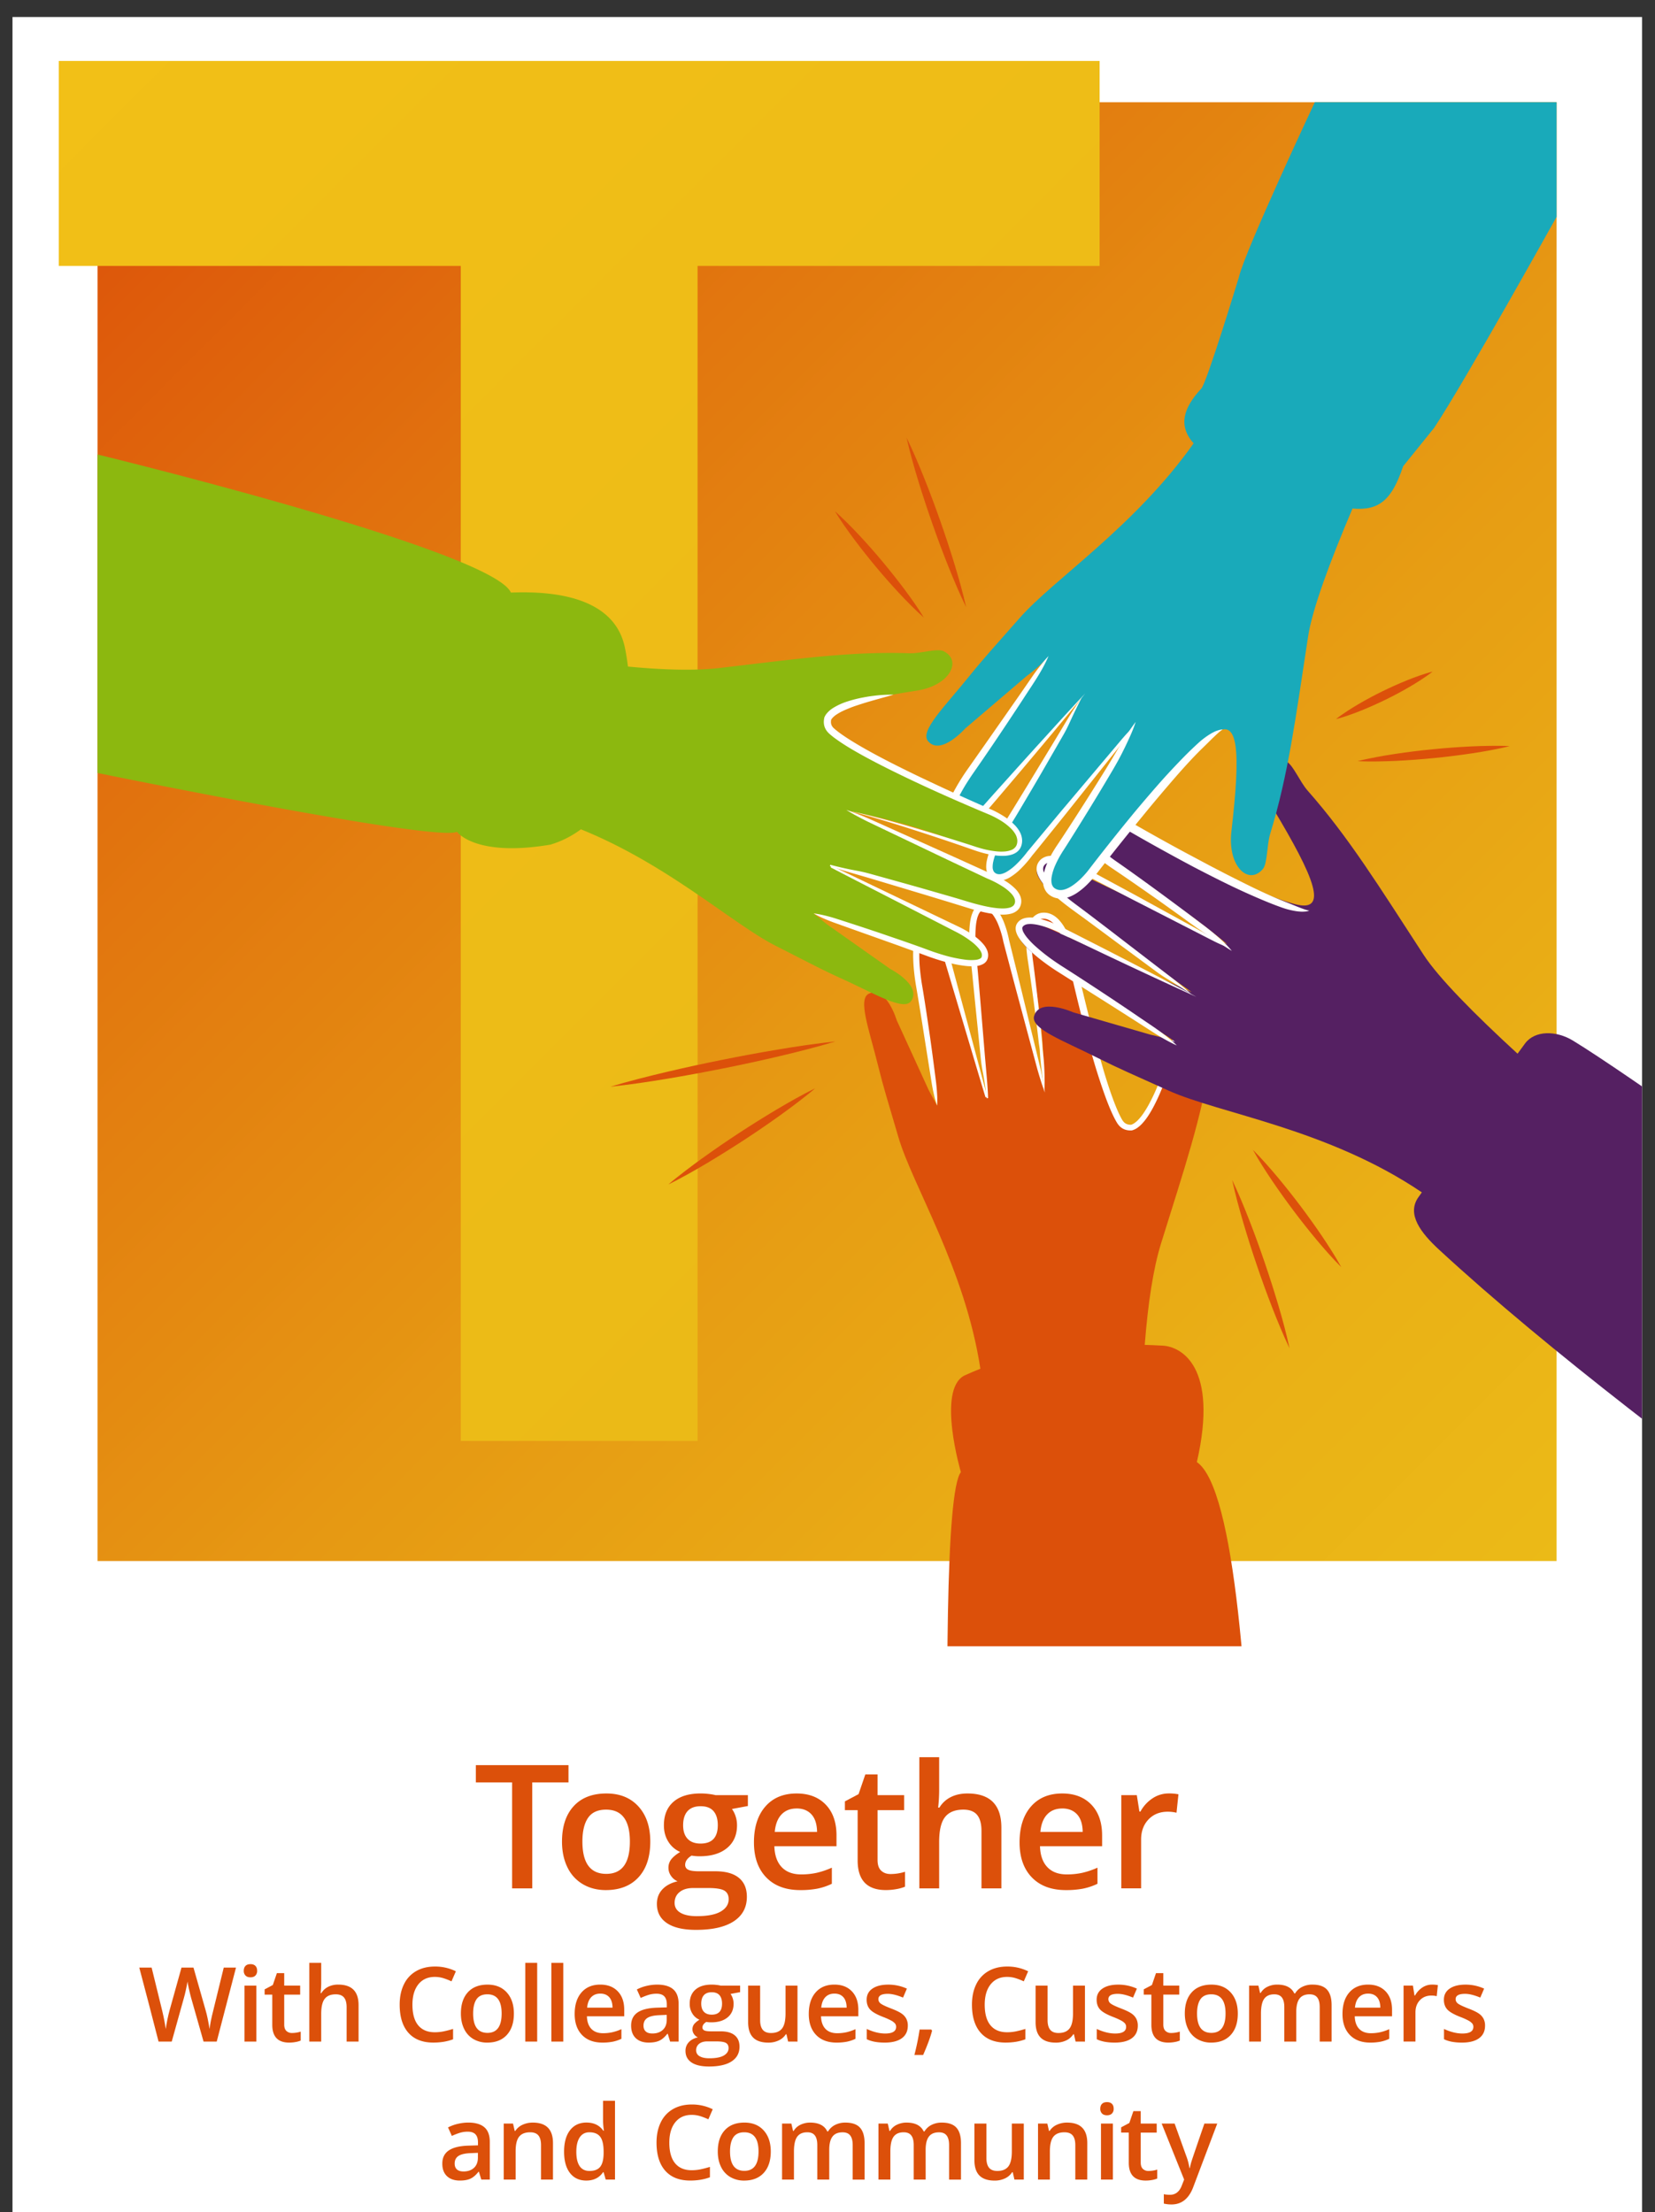
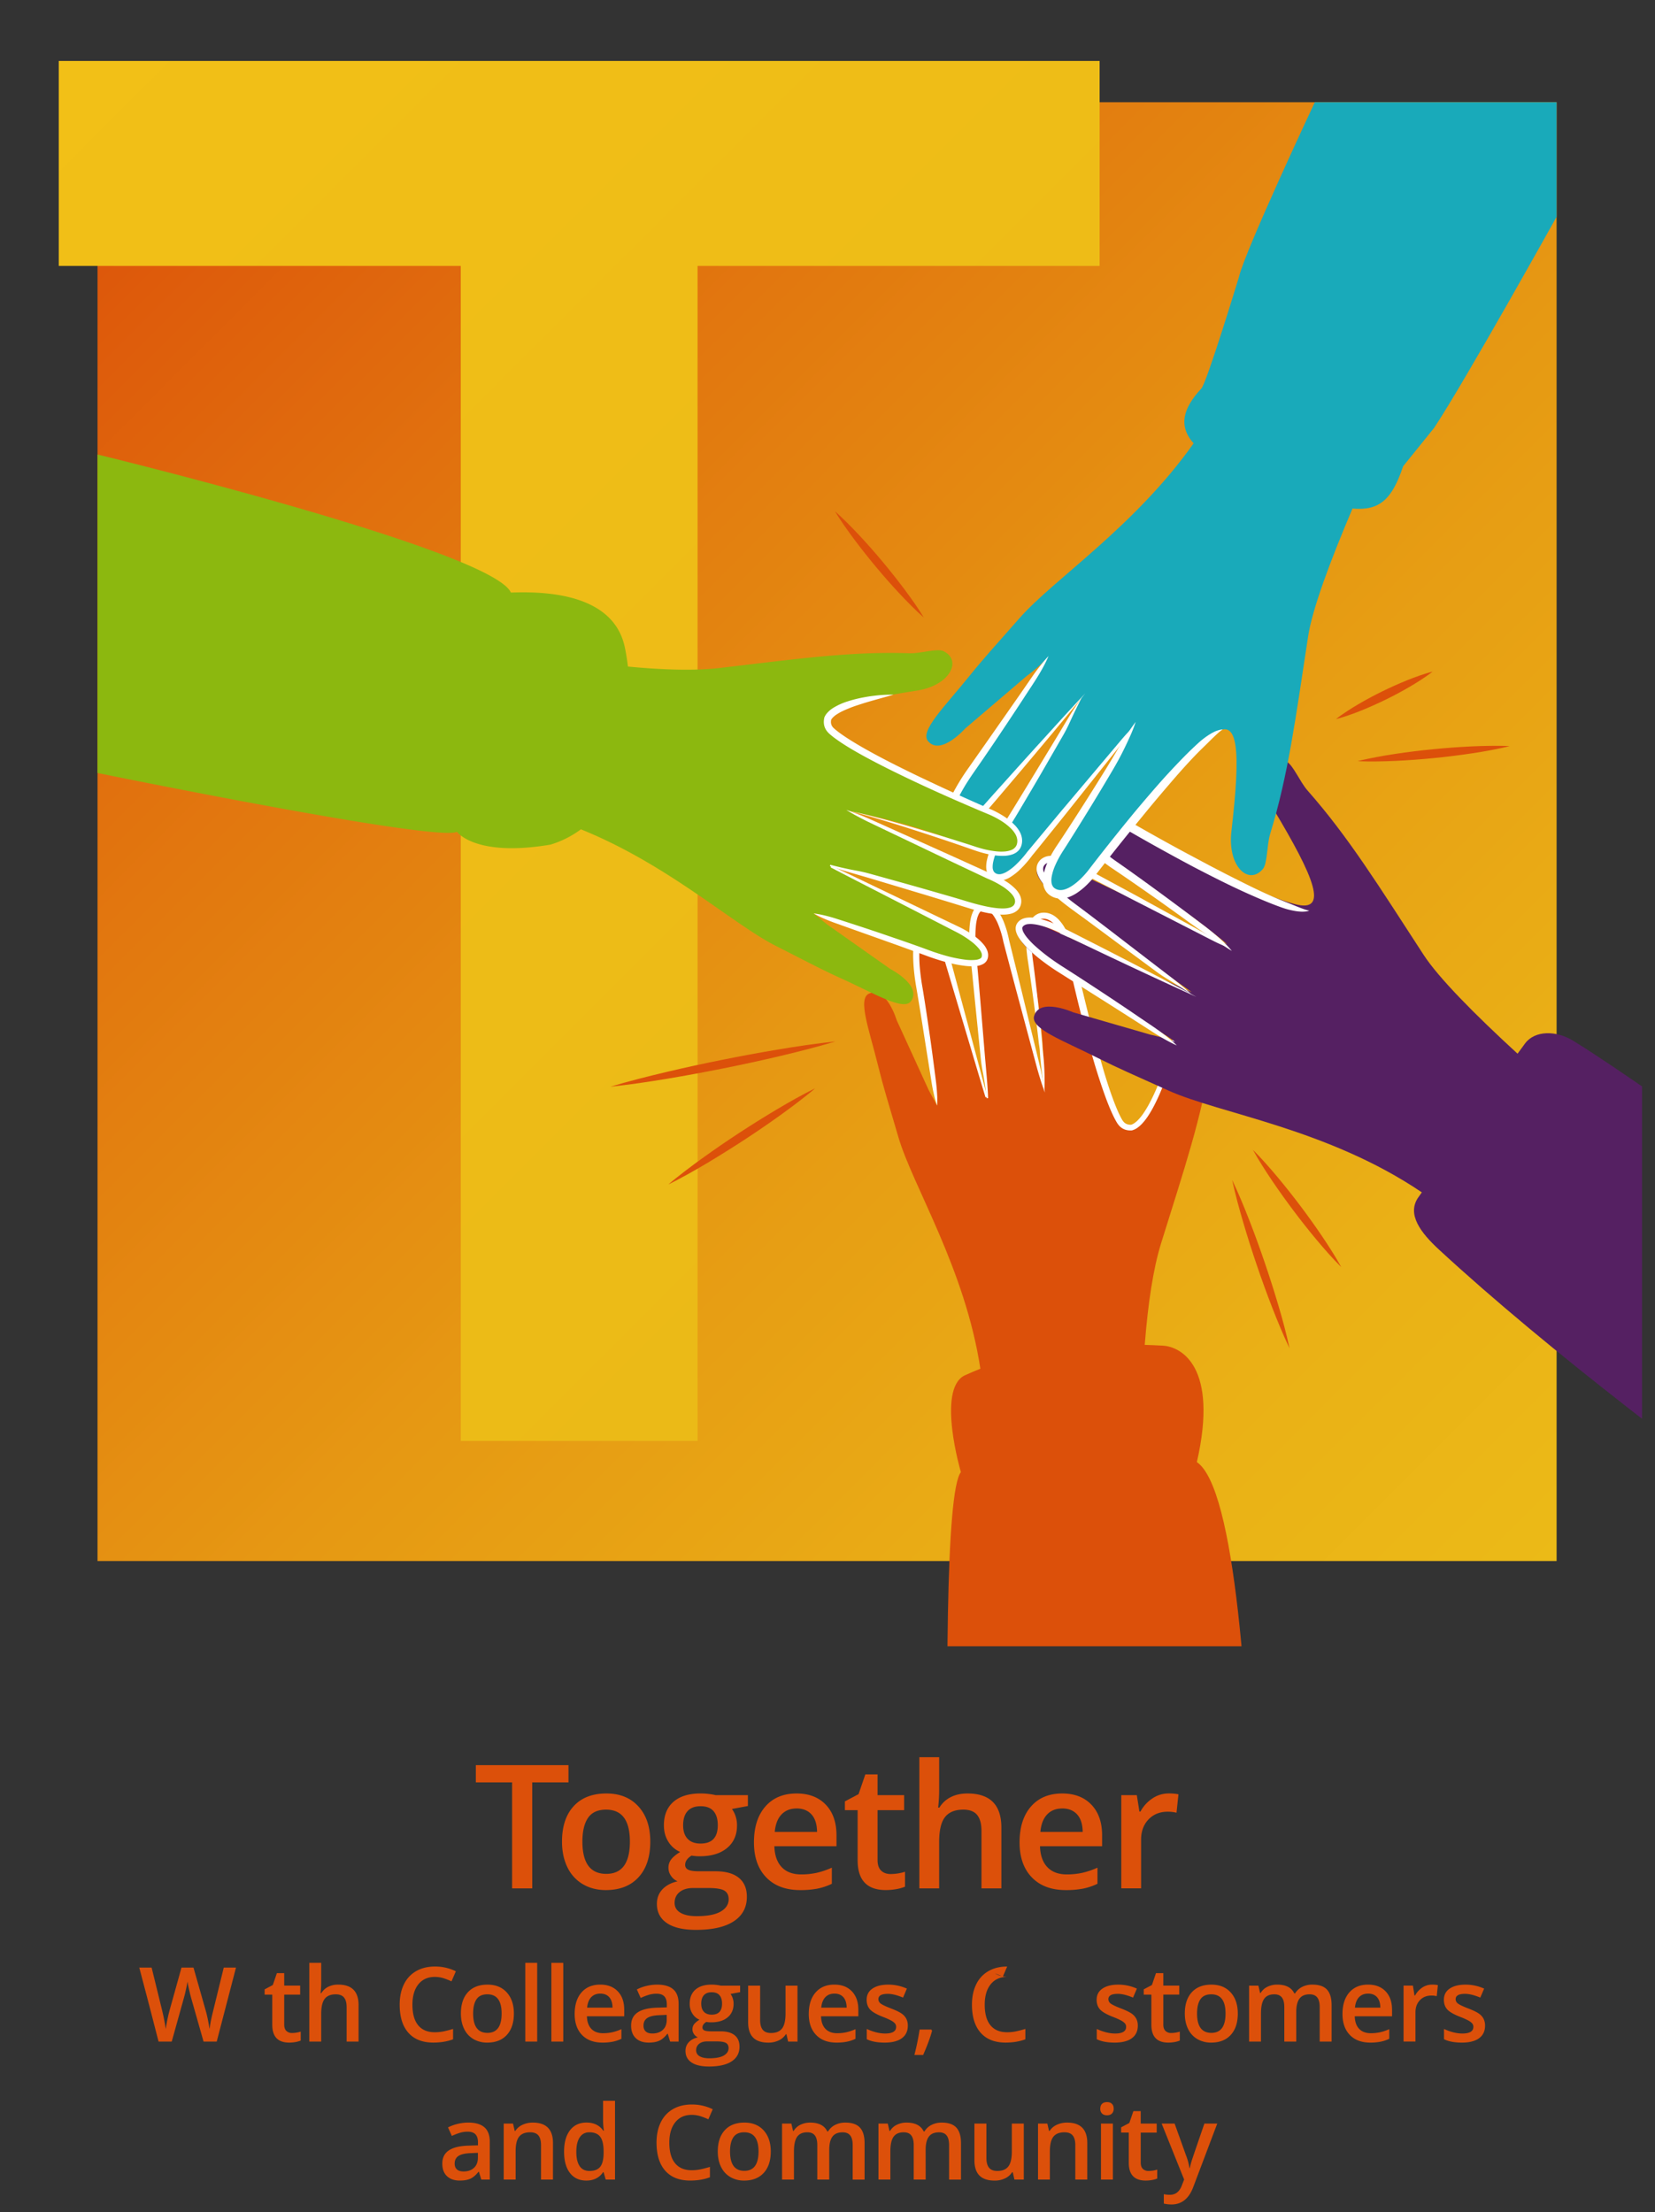
<svg xmlns="http://www.w3.org/2000/svg" viewBox="0 0 2692.91 3600">
  <rect x="0" y="0" width="2692.91" height="3600" fill="#333333" stroke="none" />
  <defs>
    <clipPath id="aeb5096c-8012-4d53-a81d-be9cfce89ba8">
      <rect x="20.32" y="27.67" width="2651.52" height="2651.52" transform="translate(2692.15 2706.85) rotate(180)" fill="none" />
    </clipPath>
    <linearGradient id="e5668498-21fa-46fb-a8f9-d56233199ca9" x1="-82.39" y1="-12448.33" x2="2291.7" y2="-10074.24" gradientTransform="translate(241.09 12614.71)" gradientUnits="userSpaceOnUse">
      <stop offset="0" stop-color="#ebba17" />
      <stop offset="0.16" stop-color="#eab116" />
      <stop offset="0.43" stop-color="#e69913" />
      <stop offset="0.76" stop-color="#e1710e" />
      <stop offset="1" stop-color="#dc500a" />
    </linearGradient>
    <linearGradient id="b0a44887-ed88-4241-b532-73593761e26f" x1="1763.72" y1="1716.35" x2="121.09" y2="73.72" gradientUnits="userSpaceOnUse">
      <stop offset="0" stop-color="#ebba17" />
      <stop offset="0.89" stop-color="#f1bf17" />
      <stop offset="1" stop-color="#f2c017" />
    </linearGradient>
    <clipPath id="a613fbaa-0da4-429c-b1ba-d52ce2a3dc5c">
      <rect x="20.32" y="-3138.94" width="2651.52" height="2651.52" transform="translate(2692.15 -3626.36) rotate(180)" fill="none" />
    </clipPath>
  </defs>
  <title>BEST</title>
  <g id="b1f6bb08-0280-4f7e-8a96-dd75cb5c5e50" data-name="Layer 6">
-     <rect x="20.32" y="27.67" width="2651.52" height="3572.33" fill="#fff" />
-   </g>
+     </g>
  <g id="af81ec11-6e1c-4e06-9d50-0c7d237a50e6" data-name="Layer 3">
    <g clip-path="url(#aeb5096c-8012-4d53-a81d-be9cfce89ba8)">
      <rect x="158.7" y="166.38" width="2374.1" height="2374.1" transform="translate(2691.5 2706.85) rotate(180)" fill="url(#e5668498-21fa-46fb-a8f9-d56233199ca9)" />
      <polygon points="1135.05 2345.03 749.77 2345.03 749.77 432.75 95.61 432.75 95.61 99.2 1789.21 99.2 1789.21 432.75 1135.05 432.75 1135.05 2345.03" fill="url(#b0a44887-ed88-4241-b532-73593761e26f)" />
      <path d="M1947.47,2379.49c35.7-156.16-26-188-55.54-189.55q-15-.81-29.29-1.25c5.2-66.76,13.73-124,26.68-165.54,37.89-121.66,66.12-204.89,80.49-299.4,2.68-17.61,16.41-42.67,13.55-53.48-8.8-33.17-52.79-21.26-71,30.32-40.87,115.56-69.49,170-94.08,118.36-36.94-77.55-78.1-271.75-78.1-271.75s-12.2-58.82-43.22-56.78c-21.26,1.4-26.61,36.18-19.64,70.93,19.34,96.53,21.39,160.31,22.07,211.58,0,0-1.19-2.39-5.51-19.94l-56.37-207.69s-11.33-75.46-38.12-70.09c-15.78,3.16-20.17,31.86-14.51,83.61s17.77,191.83,17.77,191.83l2.79,31.58-7.8-26-61.5-206.25s-9.27-41-31.53-37.41c-17.21,2.78-18,43.28-11.11,83,6.57,37.61,21.78,132,30.22,183.3,1.85,7.61,1.4,16.66,1.11,20.38,0,0-1.69-3-13.47-24.67l-52.4-114.44s-16.24-54.88-44.6-43.26c-19.4,7.94-.29,57.84,14.28,116.91,9.19,37.3,15.86,57.56,33.12,116.65C1485,1930,1570.24,2064,1595.19,2227.5q-13.23,5.27-26.06,11.13c-45.15,23.29-5.65,157.14-5.65,157.14-50.09,63.95.42,1294.46.42,1294.46l476.95,21.87S2071.61,2464,1947.47,2379.49Z" fill="#dc500a" />
      <path d="M1603.56,1785.79c-7.22-23.6-14.21-47.27-21.27-70.92l-21.16-71L1540,1573l-2.65-8.87c-.82-2.79-1.81-5.67-2.84-8.48a159.26,159.26,0,0,0-7.08-16.44,76.35,76.35,0,0,0-9.21-14.56,26.84,26.84,0,0,0-5.69-5.23,10.71,10.71,0,0,0-5.88-1.95c-.24,0-.48,0-.72,0a6.3,6.3,0,0,0-.66.1,3.71,3.71,0,0,0-1,.31,6.13,6.13,0,0,0-1.93,1.58,20,20,0,0,0-3.27,6.49,73.48,73.48,0,0,0-2.9,17,220.81,220.81,0,0,0,.92,36.12q.89,9.08,2.26,18.1c.91,6,2.05,12.09,3,18.19,2,12.2,3.86,24.42,5.72,36.63l5.39,36.65c1.69,12.23,3.4,24.46,5,36.7s3.21,24.48,4.72,36.73c.72,6.13,1.27,12.29,1.58,18.48a161.9,161.9,0,0,1,0,18.69,168.55,168.55,0,0,1-5.12-18c-1.4-6-2.57-12.1-3.58-18.18l-5.82-36.55-11.58-73.08-6-36.48c-1-6.07-2.12-12.08-3.08-18.31s-1.75-12.39-2.37-18.63-1.06-12.49-1.27-18.78a188.66,188.66,0,0,1,.23-19,83.45,83.45,0,0,1,3.31-19.42,29.46,29.46,0,0,1,5.13-9.88,16.16,16.16,0,0,1,5.23-4.17,14.2,14.2,0,0,1,3.42-1.15,18.51,18.51,0,0,1,9.41.64,23.62,23.62,0,0,1,5.32,2.57,36.54,36.54,0,0,1,8,7.17,79.11,79.11,0,0,1,10.49,16.68,155.35,155.35,0,0,1,7.19,17.69c1,3,2,6,2.83,9.14l2.39,8.94,19.2,71.51,19.2,71.51c6.39,23.84,12.85,47.66,19.08,71.54Z" fill="#fff" />
      <path d="M1700.22,1778q-1.83-4.74-3.46-9.55l-1.65-4.79-1.54-4.83c-1-3.21-2.06-6.43-3-9.66s-1.91-6.48-2.83-9.72l-10.48-39.07-20.93-78.16c-7-26-13.85-52.14-20.76-78.22l-2.55-9.78-.32-1.23-.16-.61-.07-.31,0-.15-.06-.28-.5-2.35c-.35-1.59-.73-3.18-1.13-4.77a152.27,152.27,0,0,0-6-18.61,74.93,74.93,0,0,0-8.84-16.64c-3.59-4.82-8.07-8.52-12.61-8.75a11.92,11.92,0,0,0-3.47.27,8.23,8.23,0,0,0-2.88,1.3,14.87,14.87,0,0,0-4.61,5.91,40.79,40.79,0,0,0-2.85,8.52,83.55,83.55,0,0,0-1.54,9.41c-1.3,12.87-1,26.24-.11,39.52.43,6.66,1.08,13.27,1.73,20s1.24,13.44,1.84,20.16l3.47,40.29,6.69,80.6c.56,6.71,1.06,13.43,1.68,20.14l1.77,20.14c1.15,13.43,2.28,26.86,2.7,40.35l-2.28.21c-.71-6.7-1.58-13.39-2.55-20.06s-2.05-13.35-3.32-20-2.44-13.31-3.23-20c-.41-3.35-.75-6.7-1.08-10l-1-10.06-8.14-80.43-4-40.2-2.07-20.08c-.68-6.65-1.43-13.46-1.94-20.26s-.89-13.64-1-20.53a177.87,177.87,0,0,1,.82-20.82,94.22,94.22,0,0,1,1.71-10.58,50.94,50.94,0,0,1,3.58-10.67,25.05,25.05,0,0,1,7.88-9.84,18.94,18.94,0,0,1,6.31-2.88c.57-.14,1.12-.24,1.65-.32a14.51,14.51,0,0,1,1.63-.2,15.07,15.07,0,0,1,1.65-.08,15.53,15.53,0,0,1,1.67,0,21.64,21.64,0,0,1,6.45,1.47,25.59,25.59,0,0,1,5.51,3.08,38.31,38.31,0,0,1,8.08,8.34,84.1,84.1,0,0,1,9.94,19,163.74,163.74,0,0,1,6.16,19.9c.41,1.68.79,3.36,1.15,5.07l.52,2.59.57,2.33,2.43,9.81c6.45,26.14,13,52.27,19.3,78.45l19.1,78.52,9.53,39.28c.75,3.28,1.51,6.56,2.18,9.86s1.36,6.61,2,9.92l.95,5,.85,5C1699.28,1771.29,1699.78,1774.64,1700.22,1778Z" fill="#fff" />
      <path d="M1699.36,1772.93c-3.35-21.07-6.32-41.91-7.42-63-.36-5.28-1.56-10.47-2-15.73l-1.84-15.75q-1.87-15.75-3.93-31.47-4.07-31.46-8.62-62.85l-2.32-15.68-1.21-7.86q-.59-4-1-8.07a146.77,146.77,0,0,1-.29-32.88,64.58,64.58,0,0,1,4.12-16.79,35.9,35.9,0,0,1,4.62-8.16,24.59,24.59,0,0,1,7.72-6.68,23.32,23.32,0,0,1,10-2.7,29,29,0,0,1,9.78,1.2,32.19,32.19,0,0,1,8.69,4.18,43,43,0,0,1,7,5.95,69.64,69.64,0,0,1,10.15,14,113.5,113.5,0,0,1,7,15.17,156.41,156.41,0,0,1,5.08,15.72c.36,1.34.7,2.67,1,4.06l.87,3.91,1.73,7.72c4.66,20.61,9.61,41.16,14.58,61.69s10.07,41,15.45,61.45q4,15.32,8.3,30.56t8.67,30.42c6,20.17,12.45,40.27,20.25,59.61,2,4.83,4,9.59,6.3,14.2,1.13,2.29,2.34,4.59,3.55,6.72a26,26,0,0,0,1.85,2.79,18.5,18.5,0,0,0,2.11,2.28,13.12,13.12,0,0,0,5.14,2.84,18.9,18.9,0,0,0,3.1.61c.55,0,1.09.09,1.65.1h1.28c-1.88.25-.42,0-.79.08l.18,0a18.91,18.91,0,0,0,5.79-2.83,39.33,39.33,0,0,0,5.45-4.6,80.6,80.6,0,0,0,9.49-11.74c2.89-4.23,5.55-8.68,8.07-13.23a309.61,309.61,0,0,0,13.58-28.25c4.11-9.65,7.88-19.48,11.32-29.39l1.26-3.72c.42-1.33.89-2.46,1.25-3.7.76-2.47,1.49-5,2.22-7.54,1.48-5.06,2.79-10.19,4.15-15.31l2-7.7,1.07-3.89c.38-1.36.82-2.64,1.25-4,.9-2.6,1.9-5.17,3-7.69s2.4-5,3.77-7.4a71.93,71.93,0,0,1,3.48-7.81,82.86,82.86,0,0,1,4.41-7.62,47.14,47.14,0,0,1,12.65-13.1,45.42,45.42,0,0,1,8.36-4.44,41.36,41.36,0,0,1,9.34-2.65,37.48,37.48,0,0,1,20.15,2.24,32.75,32.75,0,0,1,9.22,5.78,27.19,27.19,0,0,1,6.48,8.89,29.39,29.39,0,0,1,2.8,10.12,35.88,35.88,0,0,1,.09,5c0,.82-.11,1.62-.18,2.42l-.06.61-.11.72-.08.42-.15.64-.14.56c-.73,2.8-1.46,5.28-2.26,7.93-.18.59-.51,1.59-.7,2.09l-.66,1.83-1.3,3.72c-.44,1.25-.84,2.5-1.32,3.73l-1.44,3.7-2.84,7.42-3.1,7.34c-1.13,2.42-2.15,4.87-3.36,7.27s-2.37,4.81-3.62,7.2l-2,3.55-1,1.79-1.07,1.76,0-2.07.08-2,.18-4.08c.21-2.7.45-5.39.8-8s.75-5.31,1.13-8,1-5.25,1.45-7.87l1.73-7.79.88-3.89c.29-1.3.67-2.57,1-3.86l1-3.86.54-2c.22-.75.27-1,.44-1.7.63-2.45,1.29-5.07,1.81-7.42l.08-.41c0-.14.05-.25.06-.32s0-.14,0-.07a.91.91,0,0,0,0,.23v-.37c0-.52.06-1.05,0-1.55a20,20,0,0,0-.24-2.95,14.62,14.62,0,0,0-1.71-5,12.21,12.21,0,0,0-2.76-4.15,14.75,14.75,0,0,0-4.58-3,24.83,24.83,0,0,0-12.62-1.5,38.18,38.18,0,0,0-13.38,4.2,51.59,51.59,0,0,0-11.8,8.58,64.08,64.08,0,0,0-9.39,11.6c-1.25,2.18-2.39,4.43-3.43,6.73s-1.94,4.66-2.77,7.06c-.39,1.2-.81,2.41-1.13,3.59l-1,3.76-2,7.65-4,15.4c-.68,2.57-1.36,5.14-2.11,7.75-.38,1.32-.83,2.7-1.2,3.87l-1.25,3.83q-5.08,15.21-11.18,30a317.64,317.64,0,0,1-13.63,29.19c-2.57,4.76-5.3,9.45-8.34,14a93.67,93.67,0,0,1-10.35,13.13,48.33,48.33,0,0,1-6.64,5.77,28,28,0,0,1-8.5,4.26l-.3.09c-.57.09.86-.09-1.35.23h-1.73c-.76,0-1.55-.07-2.33-.11a27.86,27.86,0,0,1-4.76-.85,22.64,22.64,0,0,1-8.83-4.68,27.79,27.79,0,0,1-3.37-3.51,35.43,35.43,0,0,1-2.63-3.8c-1.45-2.45-2.73-4.82-4-7.27-2.47-4.86-4.7-9.77-6.81-14.72-4.2-9.89-7.9-19.91-11.41-30s-6.8-20.18-10-30.33-6.17-20.34-9.1-30.54-5.7-20.45-8.44-30.69q-8.2-30.75-15.67-61.66t-14.24-62l-1.69-7.77-.83-3.85c-.27-1.22-.57-2.47-.89-3.7a149.26,149.26,0,0,0-4.62-14.66,115.63,115.63,0,0,0-6.24-13.87,59.42,59.42,0,0,0-8.4-12.07,26.58,26.58,0,0,0-11.13-7.61,18.58,18.58,0,0,0-6.38-.87,13.13,13.13,0,0,0-5.82,1.43c-3.53,1.79-6.27,5.52-8.14,9.87a57.06,57.06,0,0,0-3.72,14.29,138.45,138.45,0,0,0-.3,30.81c.44,5.18,1.18,10.31,1.89,15.61l2,15.77q3.93,31.55,7.37,63.13,1.73,15.8,3.29,31.61l1.53,15.82c.56,5.26.69,10.57,1.24,15.84s1.14,10.54,1.58,15.82.81,10.57,1,15.88l.27,8c.07,2.65,0,5.31.06,8C1699.86,1762.31,1699.6,1767.63,1699.36,1772.93Z" fill="#fff" />
      <path d="M3625.05,2454.61c-1.05-1.05-888.4-652.82-1065.48-761-27.37-16.72-62-17-78.07,4.52-3.79,5.08-7.9,10.68-12.24,16.69-70-64.3-128.37-123.26-152.86-160.9-73.39-112.77-122.11-191.74-188.85-267.42-12.44-14.1-23.72-42-34.28-47.11-32.35-15.6-51.19,27.32-21.49,76.85,66.56,111,91.85,170.64,34.43,155-86.24-23.53-269-123.08-269-123.08s-55.2-30.37-73.6-4.43c-12.61,17.77,11.91,45.67,44.37,63.8,90.14,50.37,147.41,94.92,189.1,129.26,0,0-7.33-3.45-24.24-12l-203.49-96.71s-68-42.37-81-17.51c-7.64,14.63,12.6,37.62,57.89,68.36S1912,1595.41,1912,1595.41l27.2,19.28-26-11.56-205.64-91.66s-39-20.56-50.47-.5c-8.88,15.51,23.15,43.73,59.6,65.28,34.5,20.39,120.29,72.61,167,100.8,7.31,3.71,25.68,16,28.5,18.78,0,0-14.9-6.5-40-11.92l-125.9-36.4s-54.64-24.48-63.62,5.87c-6.14,20.76,46.35,39.58,103.27,68.24,36,18.1,56.56,26.61,115.24,53.16,83.11,37.6,259,61.85,412.35,165.72-2,2.77-3.76,5.33-5.4,7.62-20,27.86,4.1,58.54,33.2,85.43,356.26,329.16,1012.83,764.72,1012.83,764.72S3626.1,2455.66,3625.05,2454.61Z" fill="#552062" />
      <path d="M1946.62,1622.27c-24.59-11-49-22.32-73.48-33.66l-36.62-17.1L1800,1554.29l-36.48-17.37-18.23-8.69-18.2-8.76-4.55-2.19-2.22-1.07-2.21-1c-3-1.34-6-2.6-9.07-3.79a141.24,141.24,0,0,0-18.56-5.84,76.76,76.76,0,0,0-9.29-1.58,38.47,38.47,0,0,0-8.79,0,13.33,13.33,0,0,0-6.66,2.54,8.25,8.25,0,0,0-1.08,1c-.14.21-.32.38-.45.6a5.94,5.94,0,0,0-.36.58,4.38,4.38,0,0,0-.47,2.22,16.65,16.65,0,0,0,2.34,7,52.38,52.38,0,0,0,5.14,7.53,128,128,0,0,0,13.37,14,304.7,304.7,0,0,0,31.08,24.53q4.08,2.84,8.23,5.58c2.76,1.83,5.55,3.6,8.41,5.42l17,10.91q17,11,33.86,22.08,33.79,22.18,67.21,44.92c22.15,15.34,45.26,29.32,64.82,48.47-6.29-2.73-12.27-5.9-18.18-9.17s-11.68-6.75-17.37-10.33l-34-21.83q-34-21.74-68.17-43.28L1743,1595.24,1726,1584.47c-2.82-1.78-5.74-3.6-8.6-5.47s-5.7-3.77-8.5-5.72q-8.41-5.85-16.51-12.19c-5.4-4.23-10.66-8.66-15.72-13.39a138.12,138.12,0,0,1-14.39-15.32,63.47,63.47,0,0,1-6.14-9.2,34.44,34.44,0,0,1-2.38-5.47,21.6,21.6,0,0,1-1.17-6.61,15.07,15.07,0,0,1,2.82-9c.33-.49.72-.94,1.08-1.41a20.33,20.33,0,0,1,2.55-2.45,20.75,20.75,0,0,1,5.9-3.27,28.22,28.22,0,0,1,6-1.44,45.78,45.78,0,0,1,11.35,0,85.6,85.6,0,0,1,10.58,2,151.32,151.32,0,0,1,19.85,6.57c3.21,1.3,6.37,2.67,9.51,4.14l2.36,1.13,2.31,1.16,4.51,2.28,18,9.09,18,9.17,36,18.36,35.91,18.5,35.85,18.62C1899,1597,1922.9,1609.48,1946.62,1622.27Z" fill="#fff" />
      <path d="M1998.35,1541.68a173.94,173.94,0,0,1-19.49-8.13c-6.3-3.08-12.51-6.34-18.76-9.52l-37.43-19.19-74.9-38.39c-12.5-6.36-24.91-12.9-37.36-19.36l-37.33-19.43-9.31-4.91-2.32-1.22-1.16-.62-.3-.15-.26-.16-.12-.07-.53-.32c-1.44-.84-2.93-1.68-4.42-2.49a167.13,167.13,0,0,0-18.44-8.68,85.55,85.55,0,0,0-19-5.36c-6.24-.91-12.49-.39-16.08,2.53a10.43,10.43,0,0,0-2.35,2.63,8.39,8.39,0,0,0-1.3,3.06,13.77,13.77,0,0,0,.89,7.47,39.27,39.27,0,0,0,4.35,8.14,83,83,0,0,0,6.07,7.79,185,185,0,0,0,14.42,14.41c5.09,4.62,10.39,9,15.81,13.37s11,8.48,16.6,12.67,11.25,8.4,16.84,12.64l33.46,25.51,66.67,51.28L1906,1590.8c2.77,2.14,5.53,4.29,8.26,6.5s5.49,4.36,8.17,6.63,5.41,4.46,8,6.81,5.26,4.66,7.8,7.1l-17.68-11.47c-2.93-1.93-5.92-3.78-8.91-5.64s-6-3.7-9-5.52c-6-3.62-12-7.37-17.69-11.45s-11.29-8.31-16.94-12.45l-33.83-25-16.92-12.46-16.88-12.52-33.8-25L1749.66,1484c-5.63-4.11-11.39-8.35-17-12.72s-11.1-8.89-16.45-13.66a177.68,177.68,0,0,1-15.38-15.31,91.77,91.77,0,0,1-6.87-8.82,49.35,49.35,0,0,1-5.53-10.42,29.37,29.37,0,0,1-1.57-6.27,21,21,0,0,1,.23-7,19.09,19.09,0,0,1,2.74-6.62,21.4,21.4,0,0,1,4.64-5.2,24.54,24.54,0,0,1,12.28-4.93,43.57,43.57,0,0,1,11.9.3,95.09,95.09,0,0,1,21.31,6.21,177.19,177.19,0,0,1,19.46,9.42c1.58.87,3.13,1.77,4.7,2.72l.59.36.16.09c.1.07-.11-.06,0,0l.29.16,1.16.62,2.31,1.25,9.24,5,37,20c12.31,6.68,24.67,13.27,36.93,20l73.67,40.46,36.84,20.23c6.13,3.39,12.31,6.69,18.38,10.19A175.69,175.69,0,0,1,1998.35,1541.68Z" fill="#fff" />
      <path d="M2130.37,1482c-3.63,1.44-7.63,1.65-11.5,1.7-1.94,0-3.86-.17-5.79-.32s-3.81-.49-5.7-.77a128.24,128.24,0,0,1-22-5.78c-14.2-5-28.05-10.75-41.77-16.69s-27.31-12.15-40.76-18.62-26.77-13.17-40-19.94q-9.94-5.08-19.87-10.24l-19.7-10.54q-19.66-10.62-39.2-21.47t-38.93-22l-4.81-2.77c-1.48-.85-3-1.68-4.62-2.49-3.16-1.6-6.38-3.1-9.64-4.46a102.41,102.41,0,0,0-19.83-6.23c-6.59-1.27-13.26-1.52-18.61.23a17.34,17.34,0,0,0-6.85,4,17.08,17.08,0,0,0-2.47,3,11.77,11.77,0,0,0-1.4,3.23,14.76,14.76,0,0,0,.26,7.59,34.39,34.39,0,0,0,3.75,8.44,81.13,81.13,0,0,0,13,15.87,162.05,162.05,0,0,0,16.39,13.83c1.45,1.08,2.91,2.13,4.39,3.18l4.54,3.14,9.18,6.44q18.25,12.9,36.3,26,36.15,26.22,71.83,53.06l17.83,13.44c3,2.26,6,4.46,8.89,6.77l8.77,6.93c5.71,4.79,11.47,9.53,16.9,14.68,2.72,2.58,5.41,5.17,8,7.89,1.29,1.37,2.56,2.76,3.79,4.19s2.49,2.82,3.66,4.3c-12.77-7.92-25.08-16.18-37.47-24.4l-9.28-6.17-9.2-6.27c-3.07-2.09-6-4.32-9.07-6.45s-6-4.32-9-6.51q-36-26.2-72.58-51.62-18.27-12.73-36.64-25.28l-9.19-6.2-4.66-3.16c-1.58-1.09-3.15-2.19-4.7-3.32a174.9,174.9,0,0,1-17.91-14.78,94.51,94.51,0,0,1-15.43-18.46,46.65,46.65,0,0,1-5.35-11.93,28.46,28.46,0,0,1-.38-14.59,25.94,25.94,0,0,1,3-7.06,30.8,30.8,0,0,1,16.72-13,42.34,42.34,0,0,1,13.15-2,66.17,66.17,0,0,1,12.4,1.2,115.35,115.35,0,0,1,22.67,7q5.38,2.25,10.59,4.9c1.74.89,3.45,1.8,5.2,2.79l4.85,2.78q19.29,11,38.78,21.83t39.06,21.34l39.27,20.92q19.68,10.37,39.53,20.34c13.23,6.66,26.45,13.32,39.83,19.61s26.85,12.34,40.52,17.68c6.83,2.67,13.59,5.43,20.36,8.18,1.69.69,3.4,1.31,5.1,2s3.41,1.32,5.13,1.91A64.57,64.57,0,0,0,2130.37,1482Z" fill="#fff" />
      <path d="M2139.35,166.38s-113.86,242.51-123.3,284c0,0-53.41,175.72-61.58,182.23-29.27,31.6-37.67,60.23-12.33,88.92-96.12,136-227.57,221.1-282.93,284.1-42.51,48.39-57.77,64.64-83.06,96-40,49.58-80.09,88.38-65.93,104.76,20.69,24,60.37-20.9,60.37-20.9l99.69-85.08c20.58-15.27,31.48-27.33,31.48-27.33-1.43,3.67-13.09,22.46-18.22,28.86-30.91,44.94-87.53,127.89-110.55,160.7-24.32,34.66-41.86,73.58-27.38,84,18.74,13.54,45.77-21.27,45.77-21.27L1740.91,1157l18.92-21.24L1743,1164.55s-74.43,127.79-103,174.47-37.54,76-24.54,86.15c22.08,17.29,66.57-49.36,66.57-49.36l145.5-172c11.89-14.74,17.14-20.9,17.14-20.9-23.82,48.47-57.61,112.68-119,195.74-22.09,29.9-32.92,65.43-14.11,76.42,27.46,16,65.22-34.39,65.22-34.39s125.48-166.09,194.34-223.09c45.84-38,47.42,26.84,32.55,155.38-6.64,57.38,28.23,88.71,51.27,61.14,7.51-9,6.28-39.07,11.79-57,29.6-96.46,41.41-188.5,61.76-321.49,6.75-44.13,35.31-121.24,72.22-208,44.77,4,64.53-15.71,82.38-68.8l50.46-62.51c50-75.41,199.22-343.44,199.22-343.44V166.38Z" fill="#19aaba" />
      <path d="M1765.87,1128.45c-17,20.94-34.15,41.67-51.37,62.39l-25.92,31-26,30.91-26.14,30.8-13.07,15.39-13.14,15.34-3.28,3.84-1.69,2-1.74,2c-2.33,2.57-4.72,5-7.18,7.49a150.65,150.65,0,0,1-15.78,13.7,83.57,83.57,0,0,1-9,5.88,46.22,46.22,0,0,1-10.47,4.42,29,29,0,0,1-6.12,1,20.75,20.75,0,0,1-6.7-.74,19.66,19.66,0,0,1-3.29-1.28c-.52-.29-1-.56-1.54-.88a16.91,16.91,0,0,1-1.51-1.06,15.12,15.12,0,0,1-4.58-6.21,21.44,21.44,0,0,1-1.47-6.54,33.87,33.87,0,0,1,.09-6,63,63,0,0,1,2.12-10.85,139.8,139.8,0,0,1,7.38-19.69c2.85-6.3,6-12.42,9.34-18.4s6.87-11.85,10.54-17.61q2.76-4.32,5.65-8.56c1.92-2.82,3.91-5.62,5.83-8.35l11.59-16.52,23.17-33.06q23.15-33.08,46.24-66.2l22.93-33.23c3.88-5.5,7.88-10.92,12.06-16.22s8.49-10.52,13.24-15.46c-10.67,25.2-26.61,47-41.14,69.69q-22.15,33.81-44.72,67.34-11.29,16.77-22.74,33.42l-11.51,16.63c-1.93,2.79-3.83,5.49-5.67,8.24s-3.66,5.53-5.45,8.33a306.21,306.21,0,0,0-19.23,34.6,127.66,127.66,0,0,0-6.95,18,52.41,52.41,0,0,0-1.85,8.93,16.72,16.72,0,0,0,.55,7.4,4.27,4.27,0,0,0,1.29,1.86c.1.1.35.25.55.4s.44.24.65.38a8.48,8.48,0,0,0,1.4.55,13.5,13.5,0,0,0,7.12-.22,37.94,37.94,0,0,0,8.13-3.36,73.64,73.64,0,0,0,8-5,139.33,139.33,0,0,0,14.88-12.54c2.36-2.27,4.68-4.6,6.91-7l1.65-1.79,1.63-1.84,3.36-3.77,13.42-15.1,13.48-15,27-30.07,27.09-30,27.2-29.88C1729.21,1167.94,1747.42,1148.09,1765.87,1128.45Z" fill="#fff" />
      <path d="M1844.66,1182.89a176.29,176.29,0,0,1-11.81,17.5c-4.26,5.56-8.67,11-13,16.5l-26.16,32.9-52.32,65.78c-8.68,11-17.52,21.85-26.29,32.77l-26.36,32.72-6.64,8.14-1.66,2-.82,1-.21.26c-.1.12.06-.09,0,0l-.1.15-.42.56c-1.09,1.48-2.18,2.9-3.3,4.32a178.7,178.7,0,0,1-14.43,16.14,95.34,95.34,0,0,1-17.34,13.88,44,44,0,0,1-10.9,4.82,24.53,24.53,0,0,1-13.21.11,21.38,21.38,0,0,1-6.24-3,19.18,19.18,0,0,1-5-5.06,20.49,20.49,0,0,1-2.84-6.34,28.47,28.47,0,0,1-.92-6.34,49.21,49.21,0,0,1,1.16-11.68,92.47,92.47,0,0,1,3-10.72c4.78-13.83,11.58-26.38,18.67-38.65,3.54-6.11,7.33-12.15,11-18.07l11-17.85,21.94-35.85,43.62-71.9,10.85-18c3.6-6,7.15-12.06,10.78-18,1.81-3,3.63-6,5.51-9s3.69-6,5.63-8.88,3.8-5.89,5.83-8.77,4-5.77,6.14-8.58l-9.33,18.9c-1.57,3.13-3.06,6.33-4.56,9.5s-3,6.38-4.45,9.58c-2.9,6.43-5.94,12.77-9.34,18.9s-7,12.16-10.45,18.25l-21,36.42-10.53,18.2-10.65,18.13-21.41,36.22q-5.38,9.06-10.9,18l-5.44,8.93q-2.68,4.45-5.26,9c-3.43,6-6.71,12.07-9.72,18.22a164.83,164.83,0,0,0-7.93,18.71,81,81,0,0,0-2.67,9.47,38.52,38.52,0,0,0-1,9.11,13.68,13.68,0,0,0,1.93,7.17,8.67,8.67,0,0,0,2.32,2.32,10.66,10.66,0,0,0,3.14,1.54,14,14,0,0,0,7.52-.15,33,33,0,0,0,8.3-3.6,85,85,0,0,0,15.54-12.2,166.85,166.85,0,0,0,13.75-15.07c1.08-1.32,2.14-2.66,3.14-4l.38-.49.08-.12.18-.24.21-.25.84-1,1.69-2,6.72-8.09,26.91-32.35c9-10.77,17.89-21.61,27-32.3l54.24-64.35,27.11-32.16c4.53-5.35,9-10.76,13.62-16A175.32,175.32,0,0,1,1844.66,1182.89Z" fill="#fff" />
      <path d="M1989.5,1187.16a64.12,64.12,0,0,0-8.7,6.91c-1.36,1.2-2.7,2.45-4,3.73s-2.65,2.5-4,3.79c-5.18,5.14-10.37,10.29-15.63,15.4-10.56,10.19-20.65,21-30.56,31.94s-19.55,22.2-29.18,33.45-19.18,22.59-28.61,34l-28.17,34.43q-14,17.26-27.85,34.72t-27.42,35l-3.4,4.44c-1.24,1.59-2.47,3.08-3.73,4.57-2.53,3-5.15,5.83-7.9,8.6a113.24,113.24,0,0,1-18.23,15.19,66.47,66.47,0,0,1-11,5.83,42.31,42.31,0,0,1-12.89,3.15,31,31,0,0,1-14-2.14,30,30,0,0,1-6.33-3.48,25.49,25.49,0,0,1-5.4-5.33,28.17,28.17,0,0,1-5.16-13.5,45.05,45.05,0,0,1,.41-13,94,94,0,0,1,7.33-22.78,174.75,174.75,0,0,1,11-20.33c1-1.63,2-3.23,3.1-4.83l3.13-4.67,6.14-9.24q12.24-18.57,24.26-37.34,24.08-37.5,47.48-75.4c7.82-12.62,15.18-25.51,22.89-38.18s15.67-25.15,24.81-37.17a224.59,224.59,0,0,1-8.1,21c-3,6.87-6.2,13.61-9.42,20.35l-5,10.05c-1.67,3.34-3.47,6.6-5.2,9.91q-5.35,9.81-11.06,19.42-22.7,38.49-46.23,76.43-11.74,19-23.67,37.89l-6,9.45-3,4.62c-1,1.51-1.93,3-2.86,4.57a160.09,160.09,0,0,0-10,18.87,81.25,81.25,0,0,0-6.13,19.48,33,33,0,0,0-.29,9.14,14.64,14.64,0,0,0,2.58,7,11.78,11.78,0,0,0,2.47,2.41,17.89,17.89,0,0,0,3.39,1.83,17.14,17.14,0,0,0,7.79,1.13c5.59-.41,11.66-3.17,17.26-6.84a100.35,100.35,0,0,0,15.93-13.36c2.48-2.51,4.89-5.13,7.18-7.83,1.14-1.34,2.27-2.72,3.31-4.07l3.38-4.41q13.64-17.71,27.5-35.23t27.93-34.88l14.14-17.3q7.14-8.6,14.37-17.12,14.46-17.07,29.24-33.86c9.9-11.17,20.08-22.1,30.41-32.91s20.94-21.39,32.1-31.51a127.51,127.51,0,0,1,18.06-13.8c1.64-1,3.25-2,5-2.91s3.45-1.75,5.22-2.53C1981.82,1188.57,1985.6,1187.22,1989.5,1187.16Z" fill="#fff" />
      <path d="M1594.19,1422.56,1400.41,1329c-16.45-7.48-18.58-9.09-18.58-9.09,50.27,10.11,112.59,23.85,203.91,60.63,32.88,13.23,68,14.37,73.33-6.26,7.71-30.12-47.86-52.93-47.86-52.93s-183.31-76.19-252.74-126.76c-46.22-33.66,12.54-51.79,133.64-70.7,54.06-8.44,73.86-49.49,42.88-64.24-10.11-4.81-37.26,4.08-55.06,3.48-95.54-3.27-182.55,9.17-309.1,24-39.17,4.6-90.3,3.27-149.07-2.35-1.2-9.71-2.65-18.9-4.28-27.39-5.56-29.08-26.15-99.34-186.21-93C801.15,895.62,158.7,739.66,158.7,739.66V1258s551.79,112.82,584.8,95.66c0,0,29.47,41.76,152.29,20.88a160.54,160.54,0,0,0,49.43-24.88c141.39,57.07,247.52,154.39,316.74,189.48,54.9,27.84,73.59,38.12,108.57,54,55.37,25.18,100.9,53.15,112.28,35.54,16.64-25.74-34.32-51.81-34.32-51.81l-102.84-72.55c-19.13-15.57-21.78-17.78-21.78-17.78,3.72.4,12.69,1.62,19.83,4.84,48.83,17.73,138.86,50,174.62,63.43,37.78,14.13,77.74,20.75,83.64,4.35,7.64-21.22-31-37.88-31-37.88L1379.58,1423l-24.18-12.46,30.53,8.55s135.46,37.68,185.29,52.76,78.84,16,84.85,1.12C1666.28,1447.59,1594.19,1422.56,1594.19,1422.56Z" fill="#8cb80f" />
      <path d="M1352.85,1409.07c22.33,10.52,44.56,21.25,66.82,31.91l66.75,32,66.76,32,8.34,4c2.94,1.42,5.69,2.9,8.47,4.46a156.17,156.17,0,0,1,16.06,10.31,79.45,79.45,0,0,1,14.47,13.38,36.64,36.64,0,0,1,5.59,9.14,23.55,23.55,0,0,1,1.54,5.7,18.36,18.36,0,0,1-1.1,9.37,13.52,13.52,0,0,1-1.76,3.15,15.93,15.93,0,0,1-5.06,4.37,29.35,29.35,0,0,1-10.65,3.23,83.33,83.33,0,0,1-19.7-.32,186.2,186.2,0,0,1-18.72-3.27q-9.23-2.05-18.24-4.71t-17.87-5.75c-6-2.09-11.65-4.31-17.44-6.4l-34.74-12.61-69.71-24.83-34.85-12.44c-5.8-2.12-11.54-4.39-17.21-6.87a168.23,168.23,0,0,1-16.73-8.35,164.07,164.07,0,0,1,18.38,3.41c6,1.44,12,3.11,17.88,5,11.76,3.74,23.5,7.58,35.23,11.4s23.44,7.77,35.15,11.68l35,12c11.67,4.07,23.34,8.11,35,12.36,5.82,2.09,11.62,4.34,17.32,6.33s11.54,3.86,17.37,5.56a222.7,222.7,0,0,0,35.34,7.55,74,74,0,0,0,17.23.27,19.91,19.91,0,0,0,7-2,6.09,6.09,0,0,0,1.91-1.6,3.87,3.87,0,0,0,.49-.89c.07-.12.13-.42.21-.63s.11-.47.17-.7a10.73,10.73,0,0,0-.83-6.13,26.84,26.84,0,0,0-4.1-6.56,75.79,75.79,0,0,0-12.61-11.73,158.62,158.62,0,0,0-14.86-10c-2.57-1.52-5.22-3-7.81-4.35l-8.23-4.23-65.86-33.85-65.86-33.85c-21.94-11.29-43.92-22.52-65.79-34Z" fill="#fff" />
      <path d="M1377,1318.09q4.83,1.58,9.58,3.34l4.76,1.76,4.71,1.85c3.14,1.22,6.28,2.46,9.39,3.77s6.21,2.61,9.3,3.94l36.87,16.55,73.71,33.12c24.58,11,49.09,22.17,73.62,33.28l9.19,4.19,2.17,1,2.46,1q2.4,1,4.77,2.1a164.15,164.15,0,0,1,18.39,9.82,84.58,84.58,0,0,1,16.82,13.36,38.31,38.31,0,0,1,6.66,9.51,25.38,25.38,0,0,1,2,6,21.69,21.69,0,0,1,.22,6.59c-.07.55-.15,1.1-.27,1.64s-.23,1.08-.39,1.6-.32,1-.51,1.55a14.86,14.86,0,0,1-.63,1.55,18.41,18.41,0,0,1-4,5.6,24.75,24.75,0,0,1-11.06,5.81,50.37,50.37,0,0,1-11.1,1.46,91.73,91.73,0,0,1-10.66-.35,161,161,0,0,1-20.52-3.24c-6.71-1.46-13.32-3.18-19.87-5.05s-13-3.94-19.45-5.92l-19.29-5.94-38.68-11.74L1427.76,1433c-6.46-1.91-12.9-3.89-19.38-5.75l-19.41-5.64c-12.93-3.79-25.86-7.59-38.6-12.06l.63-2.2c6.5,1.75,13,3.35,19.63,4.86s13.18,2.92,19.84,4.14,13.29,2.54,19.81,4.23c3.27.84,6.52,1.73,9.76,2.64l9.74,2.71,39,10.86q19.47,5.43,38.91,11l38.87,11.2c6.48,1.88,13,3.76,19.41,5.73s12.83,3.93,19.26,5.68,12.85,3.37,19.3,4.71a164.86,164.86,0,0,0,19.34,3,81.88,81.88,0,0,0,9.48.31,40.08,40.08,0,0,0,8.84-1.15,14.8,14.8,0,0,0,6.61-3.31,8.1,8.1,0,0,0,1.81-2.53,7.46,7.46,0,0,0,.31-.78,5.52,5.52,0,0,0,.28-.84,6.21,6.21,0,0,0,.21-.85,8.17,8.17,0,0,0,.14-.84c.66-4.46-2.1-9.59-6.17-14a74.26,74.26,0,0,0-14.68-11.84,153,153,0,0,0-17.17-9.4c-1.48-.69-3-1.37-4.47-2l-2.22-.93-.26-.11-.14-.06-.29-.14-.57-.27-1.15-.54-9.14-4.32c-24.38-11.54-48.8-23-73.12-34.67l-73-34.85-36.49-17.45c-3-1.49-6-3-9-4.54s-6-3.13-9-4.74l-4.46-2.4-4.41-2.5C1382.8,1321.6,1379.89,1319.87,1377,1318.09Z" fill="#fff" />
      <path d="M1381.83,1319.86c16.36,3.13,32.53,7.19,48.64,11.39s32.15,8.72,48.15,13.33c32,9.24,63.84,19,95.59,29.13,4,1.27,7.93,2.55,11.89,3.87s7.82,2.48,11.78,3.54a145.85,145.85,0,0,0,23.95,4.47,76.9,76.9,0,0,0,11.93.22,38.67,38.67,0,0,0,11.15-2.2,16.21,16.21,0,0,0,8-6,13.77,13.77,0,0,0,1.89-4.5,19.62,19.62,0,0,0,.51-5.16,22.85,22.85,0,0,0-3-10.12,42.51,42.51,0,0,0-6.86-9,93.11,93.11,0,0,0-18.91-14.46c-3.46-2.07-7-4-10.65-5.78-1.81-.89-3.64-1.75-5.47-2.55l-5.69-2.38q-11.55-4.83-23-9.75c-30.64-13.12-61.12-26.63-91.3-40.83q-22.65-10.65-45.07-21.81c-14.93-7.47-29.77-15.17-44.42-23.32-7.32-4.09-14.6-8.27-21.77-12.69s-14.26-9.06-21.15-14.19c-1.73-1.27-3.43-2.61-5.12-4l-2.52-2.11-1.35-1.21c-.44-.44-.89-.86-1.32-1.32a27.26,27.26,0,0,1-4.62-6.39,23.31,23.31,0,0,1-2.43-7.87,28.58,28.58,0,0,1,.17-7.81c.1-.62.22-1.22.33-1.83l0-.23c.2-.62-.4,1.07.47-1.45l.23-.46.47-.92c.32-.61.68-1.16,1-1.74s.75-1.08,1.13-1.61a42.93,42.93,0,0,1,10.68-9.67,102.6,102.6,0,0,1,23.92-10.93,202.36,202.36,0,0,1,24.7-6.3c2.07-.4,4.15-.78,6.22-1.14s4.16-.71,6.25-1c4.17-.55,8.34-1.08,12.52-1.49a216.19,216.19,0,0,1,25.19-1c-16.16,4.59-32.2,8.84-47.93,13.63-7.83,2.53-15.65,4.91-23.14,7.93l-5.58,2.27c-1.84.79-3.66,1.59-5.44,2.45a81.78,81.78,0,0,0-10.12,5.59,33.6,33.6,0,0,0-7.94,6.79c-.22.31-.47.62-.68.93s-.41.62-.58.93l-.25.47-.13.23c.8-2.41.2-.58.37-1.08l0,.16-.24,1.24a17.28,17.28,0,0,0-.14,4.62,13.25,13.25,0,0,0,3.9,7.68l.89.89,1,.88,2.27,1.9c1.55,1.25,3.11,2.49,4.73,3.69,6.45,4.83,13.3,9.33,20.27,13.67s14.08,8.53,21.26,12.61c14.37,8.16,29,15.92,43.79,23.47s29.67,14.87,44.64,22.06q45,21.5,90.53,41.77,11.38,5.05,22.82,10l5.79,2.52c2,.89,3.89,1.82,5.8,2.8,3.81,1.94,7.55,4,11.19,6.28a101.11,101.11,0,0,1,20.41,16.11,50,50,0,0,1,8,10.94,30.69,30.69,0,0,1,3.69,13.7,27.19,27.19,0,0,1-.85,7.2,21.35,21.35,0,0,1-3.08,6.88,21.06,21.06,0,0,1-5.32,5.33,27,27,0,0,1-6.41,3.28,45.87,45.87,0,0,1-13.29,2.41,85,85,0,0,1-13-.49,151.23,151.23,0,0,1-25-5.15c-4.06-1.17-8.08-2.48-12.06-3.88l-11.76-4.11c-31.42-10.91-63-21.34-94.69-31.52Q1453.9,1340.1,1430,1333C1414.05,1328.2,1398,1323.66,1381.83,1319.86Z" fill="#fff" />
    </g>
    <g clip-path="url(#a613fbaa-0da4-429c-b1ba-d52ce2a3dc5c)">
      <path d="M1947.47-787.12c35.7-156.15-26-188-55.54-189.55q-15-.81-29.29-1.25c5.2-66.76,13.73-124,26.68-165.53,37.89-121.67,66.12-204.9,80.49-299.4,2.68-17.62,16.41-42.67,13.55-53.49-8.8-33.16-52.79-21.25-71,30.33-40.87,115.55-69.49,170-94.08,118.35-36.94-77.55-78.1-271.74-78.1-271.74s-12.2-58.82-43.22-56.78c-21.26,1.39-26.61,36.17-19.64,70.92,19.34,96.53,21.39,160.31,22.07,211.58,0,0-1.19-2.38-5.51-19.93l-56.37-207.7s-11.33-75.45-38.12-70.08c-15.78,3.16-20.17,31.85-14.51,83.61s17.77,191.83,17.77,191.83l2.79,31.58-7.8-26.06-61.5-206.24s-9.27-41-31.53-37.42c-17.21,2.79-18,43.28-11.11,83,6.57,37.61,21.78,132,30.22,183.31,1.85,7.61,1.4,16.65,1.11,20.38,0,0-1.69-3-13.47-24.68l-52.4-114.44s-16.24-54.88-44.6-43.26c-19.4,8-.29,57.84,14.28,116.91,9.19,37.3,15.86,57.56,33.12,116.66,23.24,79.56,108.51,213.57,133.46,377.08Q1582-933.84,1569.13-928c-45.15,23.3-5.65,157.14-5.65,157.14-50.09,64,.42,1294.47.42,1294.47l476.95,21.86S2071.61-702.6,1947.47-787.12Z" fill="#dc500a" />
    </g>
  </g>
  <g id="bb363db1-9674-4e97-8996-9bf626eb0d10" data-name="Layer 4">
    <path d="M2038.68,1871.28c7.16,7.06,13.93,14.42,20.61,21.85s13.16,15,19.57,22.65q19.16,23,37.09,46.81t34.76,48.58c5.57,8.26,11.05,16.6,16.36,25.06s10.49,17,15.29,25.86c-7.17-7.06-14-14.42-20.63-21.84s-13.16-15-19.56-22.65q-19.15-22.95-37.08-46.83t-34.75-48.58c-5.57-8.27-11.05-16.6-16.36-25.06S2043.49,1880.12,2038.68,1871.28Z" fill="#dc500a" />
    <path d="M2004.88,1920.27c10.44,21.92,19.6,44.28,28.37,66.77s16.94,45.18,24.72,68,15.12,45.8,22,68.95,13.17,46.47,18.26,70.21c-10.45-21.91-19.62-44.27-28.38-66.76s-16.94-45.18-24.7-68-15.11-45.81-21.94-69S2010,1944,2004.88,1920.27Z" fill="#dc500a" />
    <path d="M2331,1093c-5.85,4.63-11.94,8.79-18.08,12.84s-12.4,7.86-18.71,11.58q-18.93,11.1-38.6,20.73t-40,17.93c-6.8,2.73-13.65,5.34-20.59,7.75s-14,4.66-21.22,6.46c5.85-4.64,11.93-8.8,18.07-12.86s12.4-7.86,18.7-11.58q18.95-11.08,38.62-20.71t40-17.91c6.79-2.73,13.64-5.34,20.59-7.75S2323.76,1094.78,2331,1093Z" fill="#dc500a" />
    <path d="M2456.4,1214.26c-10.15,2.58-20.36,4.64-30.57,6.58s-20.46,3.62-30.72,5.19q-30.77,4.63-61.69,7.67t-62,4.58c-10.36.47-20.74.81-31.13.93s-20.82.06-31.28-.49c10.15-2.59,20.36-4.66,30.57-6.6s20.46-3.62,30.72-5.19q30.77-4.64,61.69-7.65t62-4.56c10.36-.47,20.73-.81,31.13-.93S2445.94,1213.71,2456.4,1214.26Z" fill="#dc500a" />
    <path d="M1358.57,832.05c7.16,6.26,13.94,12.83,20.63,19.48s13.2,13.46,19.63,20.33q19.23,20.65,37.29,42.3t35,44.18c5.63,7.54,11.17,15.15,16.54,22.91s10.62,15.61,15.51,23.77c-7.17-6.25-14-12.83-20.65-19.47s-13.2-13.46-19.62-20.34q-19.23-20.65-37.28-42.3t-35-44.19c-5.63-7.54-11.17-15.16-16.54-22.91S1363.46,840.2,1358.57,832.05Z" fill="#dc500a" />
-     <path d="M1475.06,712.17c10.75,22.07,20.21,44.58,29.29,67.24s17.55,45.52,25.64,68.52,15.74,46.16,22.88,69.5,13.79,46.84,19.2,70.79c-10.77-22.06-20.24-44.58-29.31-67.23s-17.56-45.53-25.63-68.54-15.72-46.16-22.86-69.5S1480.48,736.11,1475.06,712.17Z" fill="#dc500a" />
    <path d="M993.19,1768.54c29.95-9,60.18-16.6,90.48-23.8s60.75-13.75,91.27-19.9,61.14-11.82,91.86-16.95,61.55-9.74,92.65-13c-30,9-60.17,16.62-90.48,23.81s-60.75,13.76-91.27,19.88-61.14,11.81-91.86,16.94S1024.28,1765.24,993.19,1768.54Z" fill="#dc500a" />
    <path d="M1087.51,1927.6c9.13-7.79,18.53-15.15,28-22.42s19.08-14.33,28.74-21.29q29-20.85,58.91-40.4t60.57-37.87q15.38-9.12,31-17.84c10.45-5.77,21-11.44,31.76-16.68-9.12,7.8-18.53,15.16-28,22.44s-19.08,14.32-28.74,21.29q-29,20.85-58.93,40.37t-60.57,37.86q-15.37,9.12-31,17.84C1108.81,1916.67,1098.3,1922.35,1087.51,1927.6Z" fill="#dc500a" />
  </g>
  <g id="f7a7ceb1-72fb-4c4f-b9d2-009a7f919561" data-name="Layer 5">
    <path d="M866.05,3073.2H833.26V2900.75h-59v-28.13H925v28.13h-59Z" fill="#dc500a" />
    <path d="M1058.1,2997.06q0,37.18-19.07,58T985.94,3076q-21.27,0-37.59-9.61a63.33,63.33,0,0,1-25.11-27.57q-8.78-18-8.78-41.71,0-36.9,18.93-57.62t53.37-20.72q32.93,0,52.14,21.2T1058.1,2997.06Zm-110.44,0q0,52.55,38.83,52.55,38.41,0,38.41-52.55,0-52-38.69-52-20.3,0-29.43,13.45T947.66,2997.06Z" fill="#dc500a" />
    <path d="M1216.91,2921.47v17.69L1191,2944a42.19,42.19,0,0,1,5.9,11.79,46.74,46.74,0,0,1,2.33,14.82q0,23.46-16.19,36.91t-44.59,13.44a71.51,71.51,0,0,1-13.17-1.1q-10.42,6.45-10.43,15.1a8.4,8.4,0,0,0,4.87,7.82q4.88,2.6,17.91,2.6h26.48q25.1,0,38.14,10.7t13,30.87q0,25.8-21.27,39.79t-61.46,14q-31,0-47.33-11t-16.33-31.28q0-14,8.85-23.53t24.77-13.24a24.25,24.25,0,0,1-10.64-8.85,22.34,22.34,0,0,1-4.18-12.83,22.07,22.07,0,0,1,4.8-14.4q4.8-5.91,14.27-11.66a42.26,42.26,0,0,1-19.14-16.54q-7.33-11.45-7.34-26.82,0-24.69,15.57-38.28t44.38-13.58a109,109,0,0,1,13.52.89,85.89,85.89,0,0,1,10.63,1.86ZM1097.68,3096.8q0,10.42,9.4,16t26.41,5.63q26.34,0,39.24-7.55t12.9-20q0-9.87-7.07-14.06t-26.27-4.19h-24.42q-13.86,0-22,6.52T1097.68,3096.8Zm13.86-126.22q0,14.28,7.34,22t21.06,7.69q28,0,28-29.91,0-14.82-6.93-22.85t-21.06-8q-14,0-21.2,8T1111.54,2970.58Z" fill="#dc500a" />
    <path d="M1302.14,3076q-35.4,0-55.36-20.65t-20-56.87q0-37.17,18.52-58.44t50.9-21.27q30,0,47.47,18.25t17.42,50.21v17.43H1260q.68,22.08,11.93,33.95t31.7,11.87a117.08,117.08,0,0,0,25-2.54,130.54,130.54,0,0,0,24.9-8.44v26.21a98.64,98.64,0,0,1-23.87,8A145.89,145.89,0,0,1,1302.14,3076Zm-5.9-132.81q-15.37,0-24.63,9.74t-11,28.4h68.87q-.29-18.8-9.06-28.46T1296.24,2943.14Z" fill="#dc500a" />
    <path d="M1449,3049.88a78.4,78.4,0,0,0,23.6-3.7v24.28a64.49,64.49,0,0,1-13.79,3.91,95.06,95.06,0,0,1-17.49,1.58q-45.82,0-45.82-48.3v-81.76h-20.72v-14.27l22.23-11.8,11-32.1h19.9v33.75h43.21v24.42h-43.21v81.22q0,11.66,5.83,17.21T1449,3049.88Z" fill="#dc500a" />
    <path d="M1629.39,3073.2H1597v-93.29q0-17.57-7.07-26.2t-22.43-8.65q-20.31,0-29.84,12.14t-9.53,40.68v75.32H1495.9V2859.73h32.24v54.19a252.36,252.36,0,0,1-1.65,27.85h2.06a44.7,44.7,0,0,1,18.31-17q11.73-6,27.37-6,55.15,0,55.16,55.57Z" fill="#dc500a" />
    <path d="M1734.33,3076q-35.4,0-55.36-20.65t-20-56.87q0-37.17,18.52-58.44t50.9-21.27q30,0,47.47,18.25t17.42,50.21v17.43H1692.21q.69,22.08,11.94,33.95t31.69,11.87a117.17,117.17,0,0,0,25-2.54,130.54,130.54,0,0,0,24.9-8.44v26.21a98.93,98.93,0,0,1-23.87,8A145.93,145.93,0,0,1,1734.33,3076Zm-5.9-132.81q-15.36,0-24.62,9.74t-11,28.4h68.87q-.27-18.8-9.05-28.46T1728.43,2943.14Z" fill="#dc500a" />
    <path d="M1901.5,2918.72a78,78,0,0,1,16,1.37l-3.15,30a60.86,60.86,0,0,0-14.27-1.65q-19.35,0-31.35,12.63t-12,32.79v79.29h-32.24V2921.47h25.25l4.25,26.75h1.65a60,60,0,0,1,19.68-21.54A46.86,46.86,0,0,1,1901.5,2918.72Z" fill="#dc500a" />
    <path d="M352.63,3322.55H331.22l-20.43-71.82q-1.31-4.7-3.29-13.55t-2.39-12.31q-.83,5.27-2.67,13.67t-3.09,12.52l-19.93,71.49H258l-15.56-60.29-15.82-60.12h20.1l17.21,70.17q4,16.89,5.77,29.81.9-7,2.71-15.64t3.3-14l19.6-70.33h19.52l20.1,70.66q2.88,9.81,6.09,29.32,1.23-11.77,5.93-30l17.13-70H384Z" fill="#dc500a" />
-     <path d="M396.65,3207.33c0-3.46,1-6.13,2.84-8s4.6-2.8,8.12-2.8,6.05.93,7.95,2.8,2.84,4.53,2.84,8a10.53,10.53,0,0,1-2.84,7.78q-2.85,2.83-7.95,2.84c-3.52,0-6.22-.95-8.12-2.84A10.53,10.53,0,0,1,396.65,3207.33Zm20.51,115.22H397.81v-91.09h19.35Z" fill="#dc500a" />
    <path d="M475.14,3308.55a46.92,46.92,0,0,0,14.17-2.23v14.58a38.71,38.71,0,0,1-8.28,2.35,57.2,57.2,0,0,1-10.5.95q-27.51,0-27.51-29v-49.09H430.58v-8.57l13.35-7.08,6.58-19.27h11.95v20.26H488.4v14.66H462.46v48.76q0,7,3.5,10.33A12.72,12.72,0,0,0,475.14,3308.55Z" fill="#dc500a" />
    <path d="M583.44,3322.55H564v-56q0-10.53-4.24-15.73t-13.47-5.19q-12.19,0-17.91,7.29t-5.73,24.42v45.22H503.31V3194.4h19.35v32.53a151.54,151.54,0,0,1-1,16.72h1.24a26.89,26.89,0,0,1,11-10.21,35.44,35.44,0,0,1,16.44-3.63q33.1,0,33.1,33.36Z" fill="#dc500a" />
    <path d="M707.48,3217.29q-17,0-26.68,12t-9.72,33.19q0,22.15,9.35,33.52t27.05,11.37a70.85,70.85,0,0,0,14.83-1.53q7.16-1.51,14.9-3.91v16.88q-14.16,5.35-32.12,5.36-26.43,0-40.6-16t-14.17-45.84q0-18.78,6.88-32.86a49,49,0,0,1,19.89-21.58q13-7.49,30.56-7.49a75.83,75.83,0,0,1,34.09,7.74l-7.08,16.39a106.66,106.66,0,0,0-12.89-5.07A46.58,46.58,0,0,0,707.48,3217.29Z" fill="#dc500a" />
    <path d="M836.16,3276.84q0,22.32-11.45,34.84t-31.87,12.52a43.61,43.61,0,0,1-22.57-5.77,38,38,0,0,1-15.07-16.55q-5.28-10.8-5.27-25,0-22.15,11.36-34.59t32-12.44q19.77,0,31.3,12.73T836.16,3276.84Zm-66.3,0q0,31.54,23.31,31.54,23.05,0,23.06-31.54,0-31.22-23.23-31.22-12.19,0-17.66,8.08T769.86,3276.84Z" fill="#dc500a" />
    <path d="M874.07,3322.55H854.72V3194.4h19.35Z" fill="#dc500a" />
    <path d="M916.51,3322.55H897.16V3194.4h19.35Z" fill="#dc500a" />
    <path d="M980.29,3324.2q-21.24,0-33.23-12.4t-12-34.14q0-22.32,11.12-35.08t30.56-12.77q18,0,28.5,11t10.46,30.14v10.46H955q.4,13.26,7.16,20.38t19,7.13a70,70,0,0,0,15-1.53,78.51,78.51,0,0,0,14.95-5.06V3318a59.91,59.91,0,0,1-14.33,4.78A88.24,88.24,0,0,1,980.29,3324.2Zm-3.54-79.73q-9.22,0-14.78,5.85t-6.63,17h41.34q-.16-11.28-5.43-17.09T976.75,3244.47Z" fill="#dc500a" />
    <path d="M1090.39,3322.55l-3.87-12.68h-.66q-6.58,8.31-13.26,11.32t-17.13,3q-13.42,0-21-7.25t-7.54-20.51q0-14.08,10.46-21.25t31.88-7.82l15.73-.5V3262c0-5.81-1.36-10.17-4.08-13.05s-6.93-4.32-12.64-4.32a43.5,43.5,0,0,0-13.43,2.06,101.85,101.85,0,0,0-12.35,4.85l-6.26-13.83a67.19,67.19,0,0,1,16.22-5.89,74.43,74.43,0,0,1,16.64-2q17.38,0,26.23,7.58t8.86,23.8v61.36Zm-28.83-13.18q10.55,0,16.93-5.89t6.38-16.51v-7.91l-11.69.5q-13.68.49-19.89,4.57t-6.22,12.48q0,6.09,3.62,9.43T1061.56,3309.37Z" fill="#dc500a" />
    <path d="M1204.27,3231.46v10.62L1188.7,3245a24.93,24.93,0,0,1,3.54,7.08,27.73,27.73,0,0,1,1.41,8.89q0,14.08-9.72,22.16t-26.77,8.07a43.36,43.36,0,0,1-7.91-.66q-6.26,3.87-6.26,9.06a5,5,0,0,0,2.93,4.7c1.94,1,5.53,1.56,10.74,1.56h15.9q15.07,0,22.9,6.42t7.82,18.54q0,15.48-12.76,23.88t-36.9,8.4q-18.61,0-28.42-6.59t-9.8-18.78a20,20,0,0,1,5.31-14.12q5.32-5.73,14.87-7.95a14.55,14.55,0,0,1-6.38-5.31,13.76,13.76,0,0,1,.37-16.35,33.27,33.27,0,0,1,8.56-7,25.37,25.37,0,0,1-11.49-9.93,29.23,29.23,0,0,1-4.4-16.1q0-14.82,9.35-23t26.64-8.15a64.3,64.3,0,0,1,8.11.54,49,49,0,0,1,6.39,1.11Zm-71.57,105.26a10.64,10.64,0,0,0,5.64,9.63q5.64,3.38,15.85,3.38,15.82,0,23.56-4.53t7.74-12q0-5.93-4.24-8.44t-15.77-2.51h-14.66q-8.33,0-13.22,3.91A12.83,12.83,0,0,0,1132.7,3336.72Zm8.32-75.78q0,8.58,4.4,13.18t12.65,4.61q16.8,0,16.8-17.95,0-8.9-4.16-13.71t-12.64-4.82q-8.41,0-12.73,4.77T1141,3260.94Z" fill="#dc500a" />
    <path d="M1282.39,3322.55l-2.72-11.94h-1a27.45,27.45,0,0,1-11.49,10,38.37,38.37,0,0,1-17,3.63q-16.56,0-24.71-8.24t-8.15-24.95v-59.55h19.52v56.17q0,10.45,4.28,15.69t13.42,5.23q12.2,0,17.92-7.29t5.72-24.42v-45.38h19.44v91.09Z" fill="#dc500a" />
    <path d="M1361.22,3324.2q-21.24,0-33.23-12.4t-12-34.14q0-22.32,11.11-35.08t30.56-12.77q18,0,28.5,11t10.46,30.14v10.46h-60.7q.4,13.26,7.16,20.38t19,7.13a70,70,0,0,0,15-1.53,78.51,78.51,0,0,0,14.95-5.06V3318a59.91,59.91,0,0,1-14.33,4.78A88.24,88.24,0,0,1,1361.22,3324.2Zm-3.54-79.73q-9.23,0-14.78,5.85t-6.63,17h41.34q-.16-11.28-5.43-17.09T1357.68,3244.47Z" fill="#dc500a" />
    <path d="M1477.14,3296.61q0,13.33-9.72,20.46t-27.84,7.13q-18.19,0-29.23-5.52V3302q16.05,7.41,29.89,7.41,17.88,0,17.87-10.79a8.53,8.53,0,0,0-2-5.76,23.46,23.46,0,0,0-6.51-4.78,112.17,112.17,0,0,0-12.6-5.6q-15.73-6.09-21.29-12.19t-5.56-15.81q0-11.7,9.43-18.16t25.66-6.47a72.67,72.67,0,0,1,30.39,6.51l-6.26,14.58q-14.75-6.11-24.79-6.1-15.33,0-15.32,8.73a8.79,8.79,0,0,0,4,7.25q4,3,17.42,8.15,11.28,4.37,16.39,8a23.87,23.87,0,0,1,7.58,8.36A24.17,24.17,0,0,1,1477.14,3296.61Z" fill="#dc500a" />
    <path d="M1516.6,3304.84q-3.94,15.32-14.49,39.45h-14.25a402.63,402.63,0,0,0,8.48-41.34h19Z" fill="#dc500a" />
-     <path d="M1638.66,3217.29q-17,0-26.68,12t-9.72,33.19q0,22.15,9.35,33.52t27.05,11.37a70.85,70.85,0,0,0,14.83-1.53q7.17-1.51,14.91-3.91v16.88q-14.18,5.35-32.13,5.36-26.43,0-40.6-16t-14.17-45.84q0-18.78,6.88-32.86a49.16,49.16,0,0,1,19.89-21.58q13-7.49,30.56-7.49a75.88,75.88,0,0,1,34.1,7.74l-7.09,16.39a106.66,106.66,0,0,0-12.89-5.07A46.58,46.58,0,0,0,1638.66,3217.29Z" fill="#dc500a" />
-     <path d="M1750.13,3322.55l-2.72-11.94h-1a27.39,27.39,0,0,1-11.49,10,38.36,38.36,0,0,1-17,3.63q-16.56,0-24.71-8.24t-8.16-24.95v-59.55h19.52v56.17q0,10.45,4.29,15.69t13.42,5.23q12.2,0,17.91-7.29t5.73-24.42v-45.38h19.44v91.09Z" fill="#dc500a" />
+     <path d="M1638.66,3217.29q-17,0-26.68,12t-9.72,33.19q0,22.15,9.35,33.52t27.05,11.37a70.85,70.85,0,0,0,14.83-1.53q7.17-1.51,14.91-3.91v16.88q-14.18,5.35-32.13,5.36-26.43,0-40.6-16t-14.17-45.84q0-18.78,6.88-32.86a49.16,49.16,0,0,1,19.89-21.58q13-7.49,30.56-7.49l-7.09,16.39a106.66,106.66,0,0,0-12.89-5.07A46.58,46.58,0,0,0,1638.66,3217.29Z" fill="#dc500a" />
    <path d="M1851.37,3296.61q0,13.33-9.72,20.46t-27.84,7.13q-18.19,0-29.24-5.52V3302q16.07,7.41,29.9,7.41,17.87,0,17.87-10.79a8.58,8.58,0,0,0-2-5.76,23.46,23.46,0,0,0-6.51-4.78,112.17,112.17,0,0,0-12.6-5.6q-15.73-6.09-21.29-12.19t-5.56-15.81q0-11.7,9.43-18.16t25.65-6.47a72.68,72.68,0,0,1,30.4,6.51l-6.26,14.58q-14.75-6.11-24.8-6.1-15.32,0-15.31,8.73a8.79,8.79,0,0,0,4,7.25q4,3,17.42,8.15,11.28,4.37,16.39,8a24,24,0,0,1,7.58,8.36A24.29,24.29,0,0,1,1851.37,3296.61Z" fill="#dc500a" />
    <path d="M1905.56,3308.55a46.87,46.87,0,0,0,14.17-2.23v14.58a38.54,38.54,0,0,1-8.28,2.35,57.2,57.2,0,0,1-10.5.95q-27.51,0-27.51-29v-49.09H1861v-8.57l13.35-7.08,6.59-19.27h11.94v20.26h25.94v14.66h-25.94v48.76q0,7,3.5,10.33A12.72,12.72,0,0,0,1905.56,3308.55Z" fill="#dc500a" />
    <path d="M2014.07,3276.84q0,22.32-11.45,34.84t-31.87,12.52a43.64,43.64,0,0,1-22.57-5.77,38,38,0,0,1-15.07-16.55q-5.27-10.8-5.27-25,0-22.15,11.36-34.59t32-12.44q19.77,0,31.3,12.73T2014.07,3276.84Zm-66.3,0q0,31.54,23.31,31.54,23.06,0,23.06-31.54,0-31.22-23.23-31.22-12.18,0-17.66,8.08T1947.77,3276.84Z" fill="#dc500a" />
    <path d="M2109.19,3322.55h-19.44v-56.17q0-10.46-3.95-15.61c-2.64-3.43-6.75-5.15-12.36-5.15q-11.19,0-16.43,7.29t-5.23,24.26v45.38h-19.35v-91.09h15.15l2.72,11.94h1a25.25,25.25,0,0,1,11-10.05,35.49,35.49,0,0,1,15.86-3.54q21,0,27.84,14.33h1.32a27.71,27.71,0,0,1,11.36-10.54,36,36,0,0,1,16.8-3.79q16.3,0,23.76,8.24t7.46,25.12v59.38h-19.36v-56.17q0-10.46-4-15.61t-12.4-5.15q-11.28,0-16.51,7.05t-5.23,21.62Z" fill="#dc500a" />
    <path d="M2229.64,3324.2q-21.24,0-33.23-12.4t-12-34.14q0-22.32,11.12-35.08t30.55-12.77q18,0,28.5,11t10.46,30.14v10.46h-60.7q.41,13.26,7.16,20.38t19,7.13a70,70,0,0,0,15-1.53,78.51,78.51,0,0,0,15-5.06V3318a59.77,59.77,0,0,1-14.33,4.78A88.24,88.24,0,0,1,2229.64,3324.2Zm-3.54-79.73q-9.22,0-14.78,5.85t-6.63,17H2246q-.17-11.28-5.43-17.09T2226.1,3244.47Z" fill="#dc500a" />
    <path d="M2330,3229.81a47.15,47.15,0,0,1,9.63.82l-1.89,18a36.56,36.56,0,0,0-8.57-1q-11.61,0-18.81,7.58t-7.21,19.69v47.6h-19.36v-91.09H2299l2.55,16.06h1a36,36,0,0,1,11.82-12.93A28.06,28.06,0,0,1,2330,3229.81Z" fill="#dc500a" />
    <path d="M2416.38,3296.61q0,13.33-9.72,20.46t-27.84,7.13q-18.2,0-29.23-5.52V3302q16,7.41,29.89,7.41,17.88,0,17.88-10.79a8.54,8.54,0,0,0-2-5.76,23.46,23.46,0,0,0-6.51-4.78,112.17,112.17,0,0,0-12.6-5.6q-15.73-6.09-21.29-12.19t-5.56-15.81q0-11.7,9.43-18.16t25.66-6.47a72.67,72.67,0,0,1,30.39,6.51l-6.26,14.58q-14.74-6.11-24.79-6.1-15.33,0-15.32,8.73a8.79,8.79,0,0,0,4,7.25q4,3,17.42,8.15,11.28,4.37,16.39,8a23.87,23.87,0,0,1,7.58,8.36A24.17,24.17,0,0,1,2416.38,3296.61Z" fill="#dc500a" />
    <path d="M783.12,3547.08l-3.87-12.68h-.66q-6.58,8.31-13.26,11.32t-17.13,3q-13.43,0-21-7.25T719.71,3521q0-14.08,10.46-21.25T762,3491.9l15.73-.49v-4.86q0-8.73-4.08-13.06t-12.64-4.32a43.44,43.44,0,0,0-13.42,2.06,100.43,100.43,0,0,0-12.36,4.86L729,3462.25a67.53,67.53,0,0,1,16.23-5.89,74.93,74.93,0,0,1,16.63-2q17.39,0,26.24,7.58t8.85,23.8v61.36ZM754.3,3533.9q10.55,0,16.92-5.89t6.39-16.51v-7.91l-11.7.5q-13.67.49-19.89,4.57t-6.22,12.48q0,6.09,3.63,9.43T754.3,3533.9Z" fill="#dc500a" />
    <path d="M899.76,3547.08H880.32v-56q0-10.53-4.24-15.73t-13.46-5.18q-12.29,0-18,7.24T839,3501.7v45.38H819.62V3456h15.16l2.72,11.94h1a27,27,0,0,1,11.7-10,39.19,39.19,0,0,1,16.8-3.54q32.78,0,32.78,33.36Z" fill="#dc500a" />
    <path d="M954,3548.73q-17.06,0-26.61-12.36t-9.55-34.67q0-22.39,9.68-34.88t26.81-12.48q18,0,27.34,13.26h1a114.8,114.8,0,0,1-1.4-15.48v-33.19h19.43v128.15H985.55l-3.38-11.94h-.9Q972,3548.73,954,3548.73Zm5.18-15.65q12,0,17.38-6.71t5.6-21.79v-2.71q0-17.22-5.6-24.47T959,3470.16q-10.21,0-15.73,8.27t-5.52,23.6q0,15.15,5.35,23.1T959.19,3533.08Z" fill="#dc500a" />
    <path d="M1125.48,3441.82q-17,0-26.68,12t-9.72,33.19q0,22.15,9.35,33.52t27,11.37a70.85,70.85,0,0,0,14.83-1.53q7.15-1.52,14.9-3.91v16.88q-14.16,5.36-32.12,5.36-26.43,0-40.6-16t-14.17-45.84q0-18.76,6.88-32.86a49,49,0,0,1,19.89-21.58q13-7.48,30.56-7.49a75.83,75.83,0,0,1,34.09,7.74l-7.08,16.39a105,105,0,0,0-12.89-5.06A46.28,46.28,0,0,0,1125.48,3441.82Z" fill="#dc500a" />
    <path d="M1254.16,3501.37q0,22.32-11.45,34.84t-31.87,12.52a43.61,43.61,0,0,1-22.57-5.77,38,38,0,0,1-15.07-16.55q-5.28-10.78-5.27-25,0-22.15,11.36-34.59t32-12.44q19.77,0,31.3,12.73T1254.16,3501.37Zm-66.3,0q0,31.55,23.31,31.54,23.05,0,23.06-31.54,0-31.22-23.23-31.21-12.18,0-17.66,8.07T1187.86,3501.37Z" fill="#dc500a" />
    <path d="M1349.28,3547.08h-19.44v-56.17q0-10.45-3.95-15.61t-12.36-5.14q-11.19,0-16.43,7.28t-5.23,24.26v45.38h-19.35V3456h15.15l2.72,11.94h1a25.26,25.26,0,0,1,11-10,35.49,35.49,0,0,1,15.86-3.54q21,0,27.84,14.33h1.31a27.8,27.8,0,0,1,11.37-10.54,36.16,36.16,0,0,1,16.8-3.79q16.31,0,23.76,8.24t7.46,25.12v59.38h-19.36v-56.17q0-10.45-4-15.61t-12.4-5.14q-11.28,0-16.51,7t-5.23,21.62Z" fill="#dc500a" />
    <path d="M1506.19,3547.08h-19.44v-56.17q0-10.45-4-15.61c-2.64-3.43-6.75-5.14-12.36-5.14q-11.19,0-16.43,7.28t-5.23,24.26v45.38h-19.35V3456h15.15l2.72,11.94h1a25.31,25.31,0,0,1,11-10,35.49,35.49,0,0,1,15.86-3.54q21,0,27.84,14.33h1.32a27.71,27.71,0,0,1,11.36-10.54,36.16,36.16,0,0,1,16.8-3.79q16.3,0,23.76,8.24t7.46,25.12v59.38h-19.36v-56.17q0-10.45-4-15.61t-12.4-5.14q-11.28,0-16.51,7t-5.23,21.62Z" fill="#dc500a" />
    <path d="M1650.6,3547.08l-2.72-11.94h-1a27.39,27.39,0,0,1-11.49,10,38.36,38.36,0,0,1-17,3.63q-16.56,0-24.71-8.24t-8.16-24.95V3456h19.52v56.17q0,10.46,4.29,15.69t13.42,5.23q12.2,0,17.91-7.29t5.73-24.42V3456h19.44v91.09Z" fill="#dc500a" />
    <path d="M1769.11,3547.08h-19.44v-56q0-10.53-4.24-15.73t-13.46-5.18q-12.29,0-18,7.24t-5.68,24.3v45.38H1689V3456h15.16l2.72,11.94h1a27,27,0,0,1,11.7-10,39.19,39.19,0,0,1,16.8-3.54q32.78,0,32.78,33.36Z" fill="#dc500a" />
    <path d="M1790.32,3431.86q0-5.19,2.84-8c1.89-1.87,4.6-2.8,8.11-2.8s6.06.93,8,2.8,2.84,4.53,2.84,8a10.53,10.53,0,0,1-2.84,7.78q-2.84,2.84-8,2.84c-3.51,0-6.22-.95-8.11-2.84A10.53,10.53,0,0,1,1790.32,3431.86Zm20.51,115.22h-19.36V3456h19.36Z" fill="#dc500a" />
    <path d="M1868.81,3533.08a47.1,47.1,0,0,0,14.16-2.22v14.57a38.54,38.54,0,0,1-8.28,2.35,57,57,0,0,1-10.5.95q-27.51,0-27.51-29v-49.09h-12.43v-8.57l13.34-7.08,6.59-19.27h11.94V3456h26v14.66h-26v48.76q0,7,3.5,10.33A12.75,12.75,0,0,0,1868.81,3533.08Z" fill="#dc500a" />
    <path d="M1890.19,3456h21.08l18.53,51.64a97.93,97.93,0,0,1,5.6,20.75h.66a87.61,87.61,0,0,1,2.72-11q2-6.46,20.92-61.4h20.92l-39,103.2q-10.62,28.41-35.41,28.41a55.3,55.3,0,0,1-12.52-1.4v-15.32a45.25,45.25,0,0,0,10,1q14,0,19.69-16.22l3.38-8.57Z" fill="#dc500a" />
  </g>
</svg>